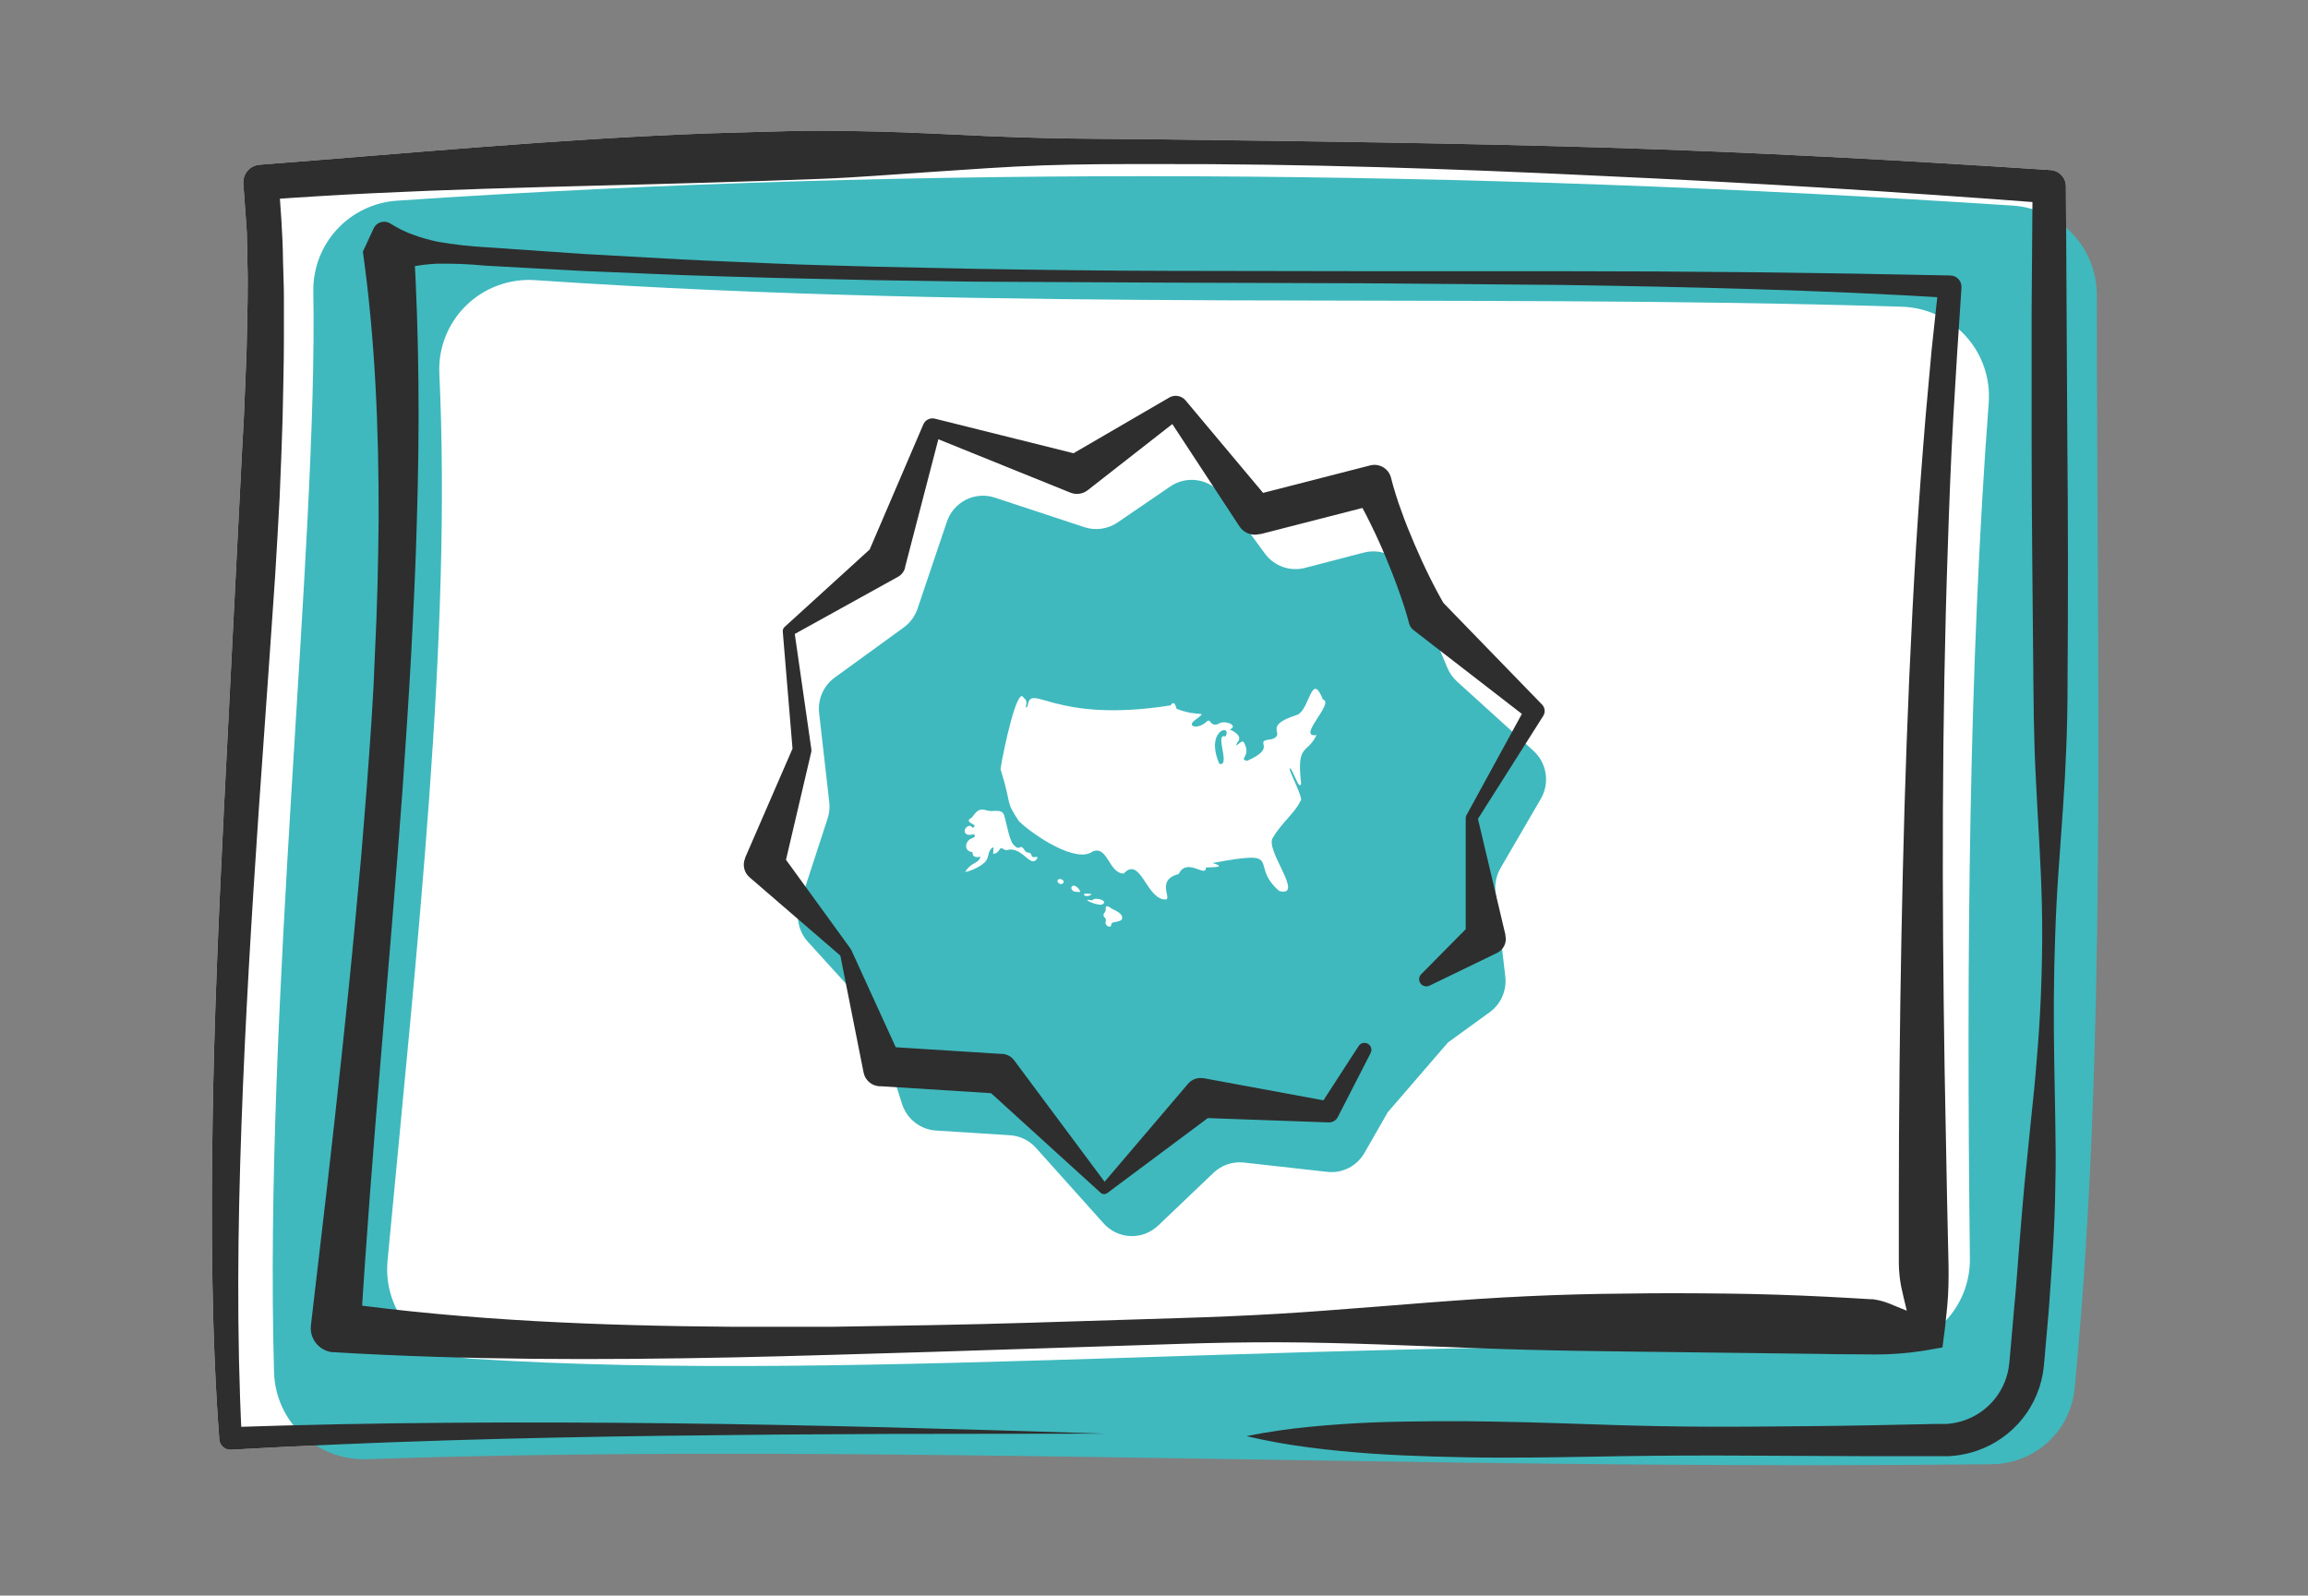
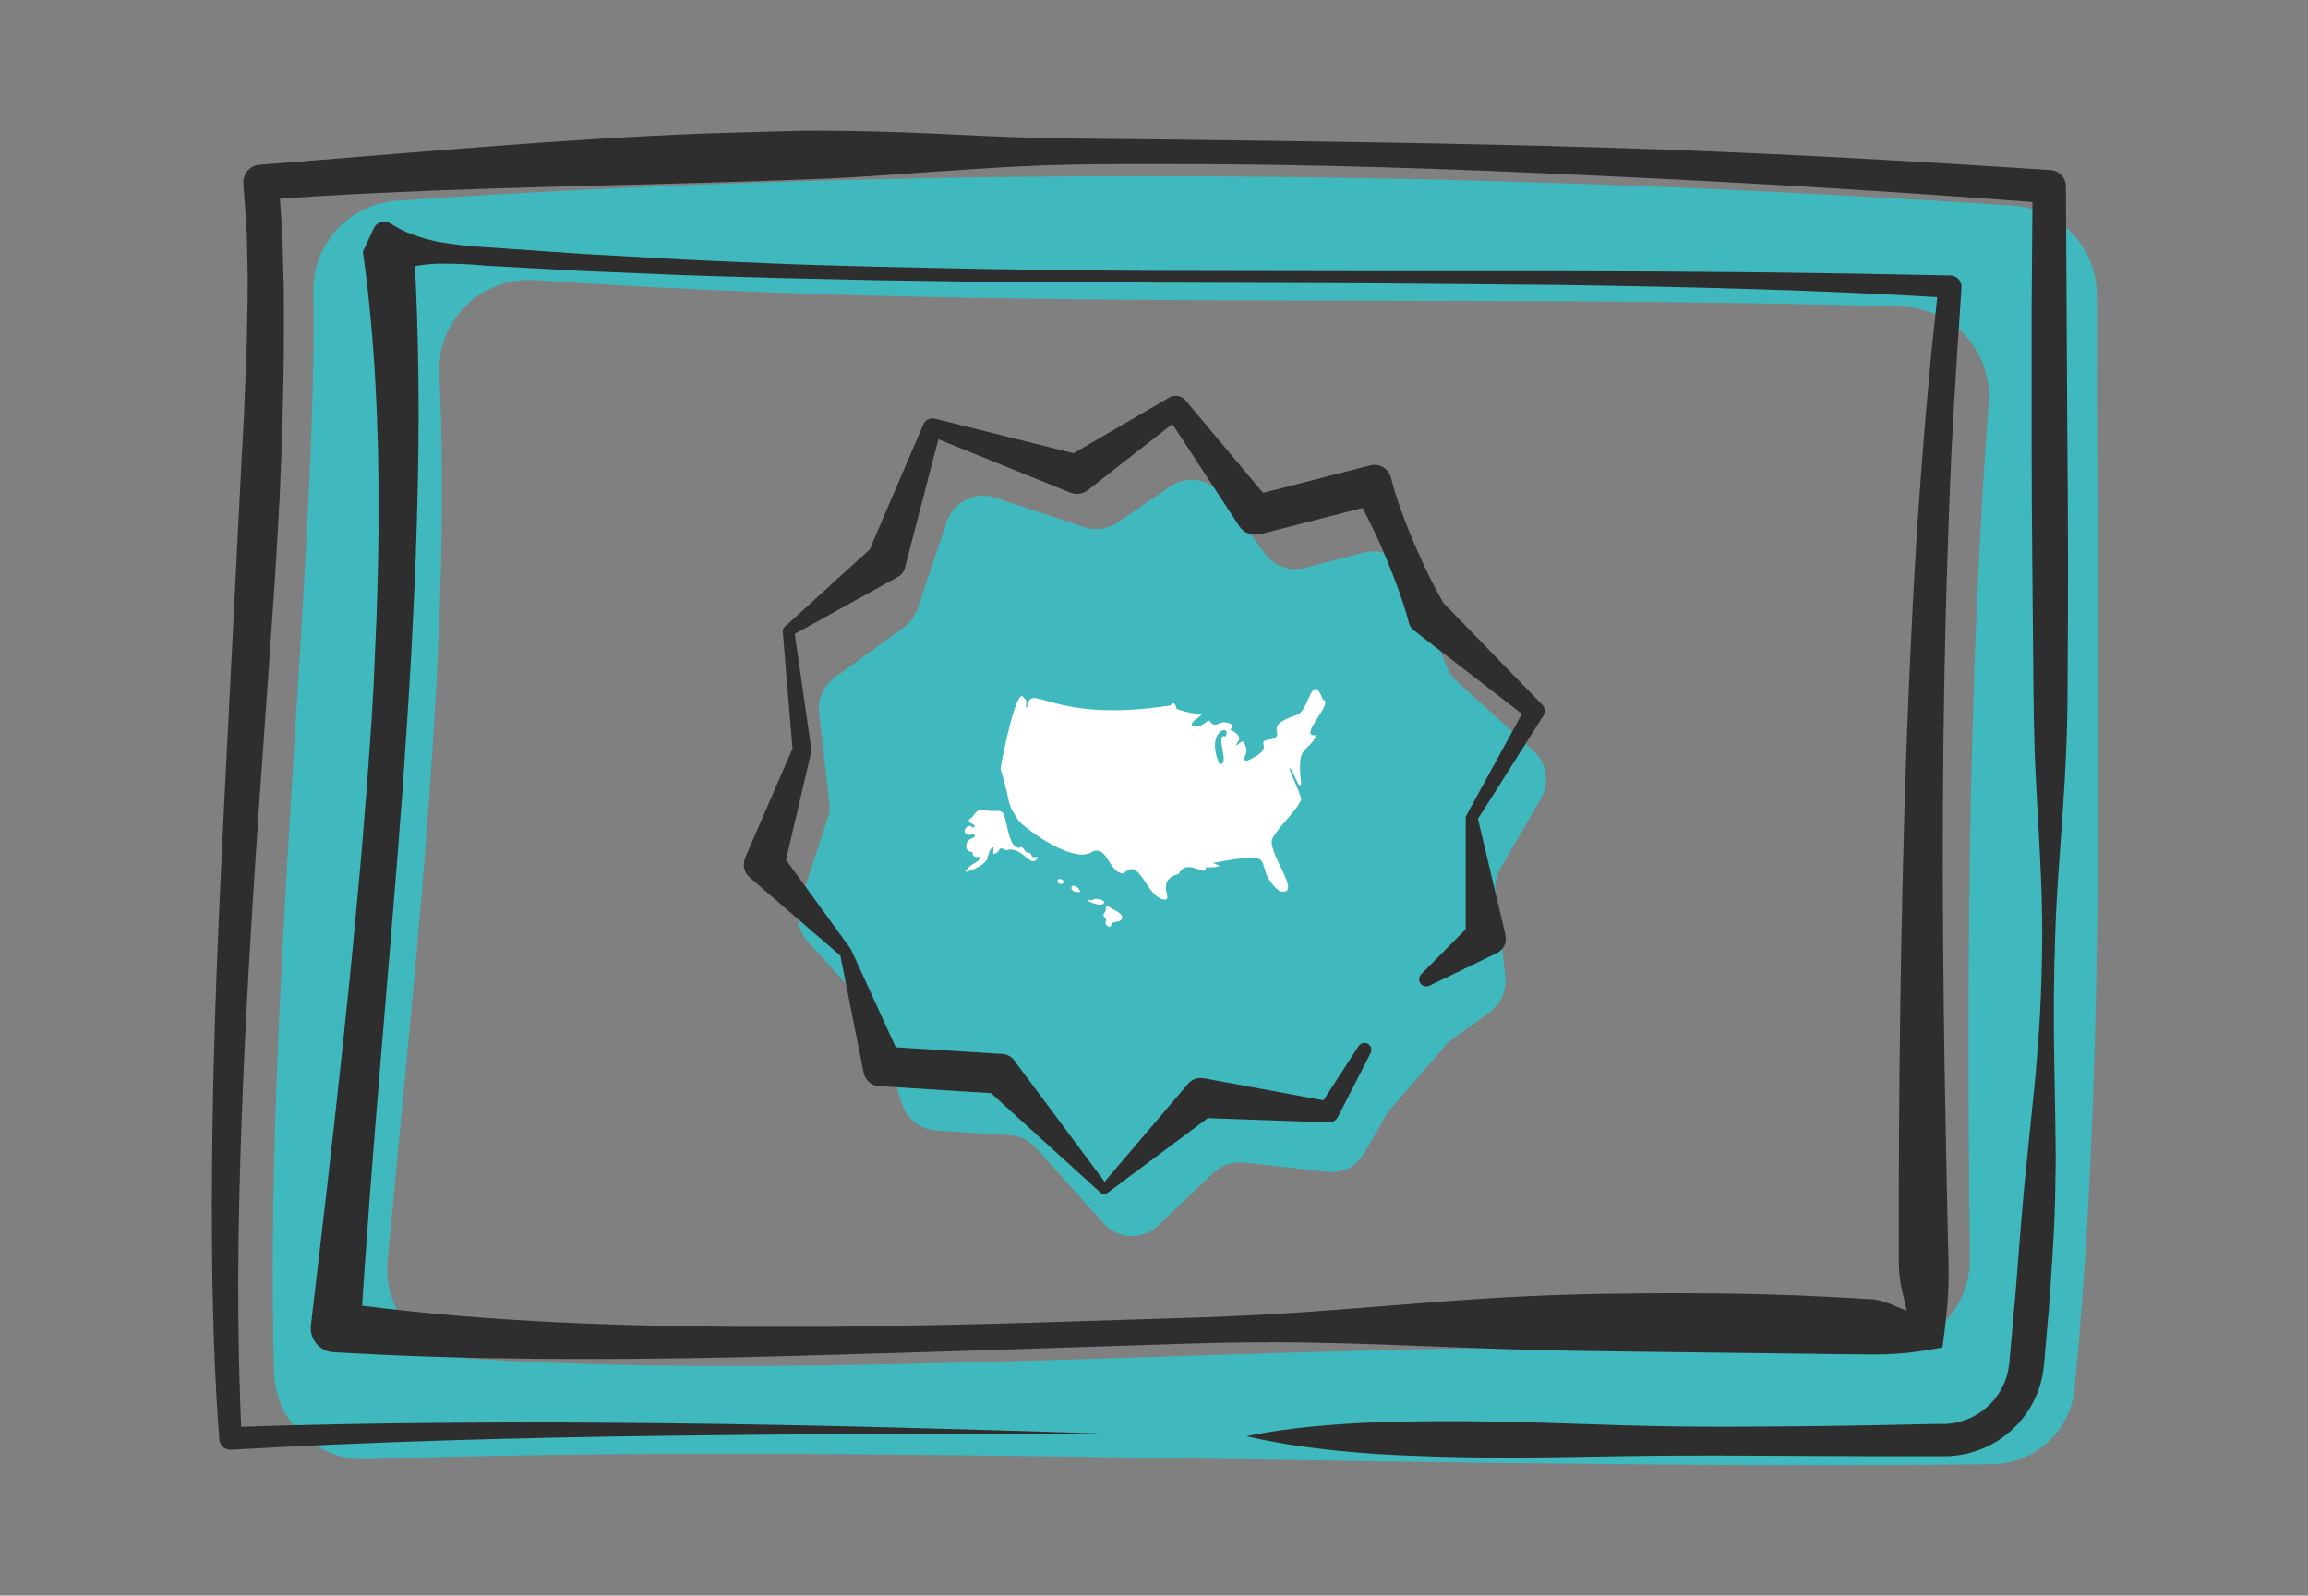
<svg xmlns="http://www.w3.org/2000/svg" width="512" height="354" viewBox="0 0 512 354" fill="none">
  <rect x="0" y="0" width="512" height="354" fill="#808080" stroke="none" />
-   <path d="M196.668 318.143L245.205 318.079L276.505 318.632C281.073 319.705 285.694 320.537 290.35 321.125C294.971 321.733 299.601 322.177 304.222 322.503C308.843 322.83 313.473 323.011 318.103 323.156C322.732 323.301 327.362 323.392 331.992 323.392C341.252 323.437 350.521 323.229 359.781 323.075C369.041 322.936 378.304 322.896 387.57 322.957L415.359 323.084H429.258H430.996H431.969L433.006 323.029C434.386 322.917 435.753 322.68 437.09 322.322C441.152 321.229 444.818 319.008 447.662 315.918C450.506 312.828 452.411 308.997 453.154 304.87C453.245 304.208 453.373 303.447 453.427 302.857L453.582 301.126L453.882 297.663L454.491 290.736C455.146 281.489 455.847 272.251 455.947 262.994C456.074 258.37 456.029 253.738 455.947 249.105L455.701 235.225C455.556 225.978 455.574 216.748 455.92 207.519C456.071 202.902 456.308 198.287 456.629 193.675L457.611 179.795C458.266 170.566 458.657 161.328 458.657 152.099C458.797 133.634 458.779 115.179 458.603 96.733L458.294 41.43V41.357C458.295 40.432 457.942 39.541 457.306 38.867C456.67 38.193 455.8 37.786 454.873 37.731C421.818 35.555 388.735 33.724 355.634 32.727C322.532 31.729 289.413 31.321 256.294 30.913C248.016 30.805 239.729 30.814 231.452 30.614C223.174 30.415 214.888 30.025 206.592 29.617C202.444 29.408 198.296 29.282 194.148 29.173C190 29.064 185.852 29.009 181.704 29C177.557 28.991 173.418 29.127 169.27 29.236L156.844 29.599C123.698 30.841 90.66 33.996 57.623 36.543C57.107 36.578 56.603 36.714 56.141 36.943C55.678 37.173 55.265 37.492 54.927 37.881C54.589 38.271 54.331 38.723 54.169 39.212C54.008 39.702 53.945 40.218 53.984 40.732V40.85L54.603 49.363L54.748 51.493L54.794 53.642L54.876 57.948C55.076 63.678 54.858 69.453 54.757 75.219C54.721 78.102 54.566 80.994 54.457 83.886L54.102 92.553C53.802 98.337 53.448 104.13 53.193 109.915L49.673 179.532C48.536 202.769 47.48 226.041 47.153 249.341C46.825 272.64 46.898 295.994 48.645 319.303V319.367C48.694 320.007 48.991 320.603 49.473 321.03C49.955 321.456 50.584 321.679 51.228 321.651C83.483 319.802 115.811 318.95 148.148 318.542C164.315 318.33 180.489 318.197 196.668 318.143Z" fill="white" />
-   <path d="M446.502 45.615C324.867 37.64 205.215 36.634 88.082 44.519C82.986 44.862 78.217 47.142 74.76 50.887C71.303 54.633 69.422 59.558 69.507 64.646C70.507 121.448 58.499 223.353 60.792 304.451C60.863 307.066 61.453 309.641 62.528 312.028C63.602 314.415 65.14 316.568 67.052 318.361C68.965 320.154 71.214 321.552 73.671 322.476C76.128 323.4 78.744 323.831 81.369 323.744C137.079 321.859 195.363 322.521 255.803 323.454L287.142 323.952C337.393 324.741 389.028 325.457 441.917 324.859C446.51 324.805 450.92 323.061 454.299 319.963C457.678 316.864 459.787 312.63 460.22 308.075C467.498 233.203 465.124 148.897 465.151 65.434C465.148 60.39 463.219 55.535 459.756 51.855C456.293 48.175 451.555 45.944 446.502 45.615V45.615ZM416.391 299.358C302.47 295.841 192.515 307.133 104.512 301.442C101.849 301.266 99.25 300.56 96.866 299.366C94.483 298.171 92.364 296.513 90.636 294.488C88.907 292.464 87.604 290.114 86.803 287.579C86.002 285.044 85.719 282.375 85.972 279.729C92.64 208.826 100.19 141.194 97.461 82.834C97.335 80.044 97.801 77.259 98.829 74.661C99.858 72.063 101.426 69.711 103.43 67.759C105.435 65.806 107.831 64.298 110.461 63.332C113.091 62.366 115.897 61.964 118.694 62.154C224.218 69.322 321.883 64.972 421.95 68.053C424.634 68.139 427.273 68.764 429.708 69.892C432.144 71.02 434.325 72.627 436.121 74.617C437.916 76.606 439.289 78.937 440.157 81.469C441.025 84.001 441.37 86.681 441.171 89.349C436.741 148.064 436.214 212.668 436.996 279.267C437.024 281.949 436.507 284.609 435.476 287.086C434.445 289.564 432.921 291.807 430.995 293.682C429.07 295.557 426.783 297.024 424.273 297.995C421.763 298.966 419.082 299.42 416.391 299.33V299.358Z" fill="#3FB9BE" />
+   <path d="M446.502 45.615C324.867 37.64 205.215 36.634 88.082 44.519C82.986 44.862 78.217 47.142 74.76 50.887C71.303 54.633 69.422 59.558 69.507 64.646C70.507 121.448 58.499 223.353 60.792 304.451C60.863 307.066 61.453 309.641 62.528 312.028C63.602 314.415 65.14 316.568 67.052 318.361C68.965 320.154 71.214 321.552 73.671 322.476C76.128 323.4 78.744 323.831 81.369 323.744C137.079 321.859 195.363 322.521 255.803 323.454C337.393 324.741 389.028 325.457 441.917 324.859C446.51 324.805 450.92 323.061 454.299 319.963C457.678 316.864 459.787 312.63 460.22 308.075C467.498 233.203 465.124 148.897 465.151 65.434C465.148 60.39 463.219 55.535 459.756 51.855C456.293 48.175 451.555 45.944 446.502 45.615V45.615ZM416.391 299.358C302.47 295.841 192.515 307.133 104.512 301.442C101.849 301.266 99.25 300.56 96.866 299.366C94.483 298.171 92.364 296.513 90.636 294.488C88.907 292.464 87.604 290.114 86.803 287.579C86.002 285.044 85.719 282.375 85.972 279.729C92.64 208.826 100.19 141.194 97.461 82.834C97.335 80.044 97.801 77.259 98.829 74.661C99.858 72.063 101.426 69.711 103.43 67.759C105.435 65.806 107.831 64.298 110.461 63.332C113.091 62.366 115.897 61.964 118.694 62.154C224.218 69.322 321.883 64.972 421.95 68.053C424.634 68.139 427.273 68.764 429.708 69.892C432.144 71.02 434.325 72.627 436.121 74.617C437.916 76.606 439.289 78.937 440.157 81.469C441.025 84.001 441.37 86.681 441.171 89.349C436.741 148.064 436.214 212.668 436.996 279.267C437.024 281.949 436.507 284.609 435.476 287.086C434.445 289.564 432.921 291.807 430.995 293.682C429.07 295.557 426.783 297.024 424.273 297.995C421.763 298.966 419.082 299.42 416.391 299.33V299.358Z" fill="#3FB9BE" />
  <path d="M245.205 318.079L196.668 318.143C180.489 318.197 164.315 318.33 148.148 318.542C115.811 318.95 83.483 319.802 51.228 321.651C50.584 321.679 49.955 321.456 49.473 321.03C48.991 320.603 48.694 320.007 48.645 319.367V319.303C46.898 295.994 46.825 272.64 47.153 249.341C47.48 226.041 48.536 202.769 49.673 179.532L53.193 109.915C53.448 104.13 53.802 98.337 54.102 92.553L54.457 83.886C54.566 80.994 54.721 78.102 54.757 75.219C54.858 69.453 55.076 63.678 54.876 57.948L54.794 53.642L54.748 51.493L54.603 49.363L53.984 40.85V40.732C53.945 40.218 54.008 39.702 54.169 39.212C54.331 38.723 54.589 38.271 54.927 37.881C55.265 37.492 55.678 37.173 56.141 36.943C56.603 36.714 57.107 36.578 57.623 36.543C90.66 33.996 123.698 30.841 156.844 29.599L169.27 29.236C173.418 29.127 177.557 28.991 181.704 29C185.852 29.009 190 29.064 194.148 29.173C198.296 29.282 202.444 29.408 206.592 29.617C214.888 30.025 223.174 30.415 231.452 30.614C239.729 30.814 248.016 30.805 256.294 30.913C289.413 31.321 322.532 31.729 355.634 32.727C388.735 33.724 421.818 35.555 454.873 37.731C455.8 37.786 456.67 38.193 457.306 38.867C457.942 39.541 458.295 40.432 458.294 41.357V41.43L458.603 96.733C458.779 115.179 458.797 133.634 458.657 152.099C458.657 161.328 458.266 170.566 457.611 179.795L456.629 193.675C456.308 198.287 456.071 202.902 455.919 207.519C455.574 216.748 455.556 225.978 455.701 235.225L455.947 249.105C456.029 253.738 456.074 258.37 455.947 262.994C455.847 272.251 455.146 281.489 454.491 290.736L453.882 297.663L453.582 301.126L453.427 302.857C453.373 303.447 453.245 304.208 453.154 304.87C452.411 308.997 450.506 312.828 447.662 315.918C444.818 319.008 441.152 321.229 437.09 322.322C435.753 322.68 434.386 322.917 433.006 323.029L431.969 323.084C431.623 323.084 431.26 323.084 430.996 323.084H429.258H415.359L387.57 322.957C378.304 322.896 369.041 322.936 359.781 323.075C350.521 323.229 341.252 323.437 331.992 323.392C327.362 323.392 322.732 323.301 318.102 323.156C313.473 323.011 308.843 322.83 304.222 322.503C299.601 322.177 294.971 321.733 290.35 321.125C285.694 320.537 281.073 319.705 276.505 318.632C281.105 317.706 285.751 317.019 290.423 316.574C295.062 316.112 299.692 315.795 304.322 315.604C308.952 315.414 313.582 315.359 318.203 315.323C322.823 315.287 327.453 315.323 332.083 315.414C341.334 315.559 350.576 315.949 359.827 316.221C369.078 316.493 378.329 316.592 387.57 316.529C396.812 316.466 406.063 316.402 415.314 316.221L429.177 315.931H430.914C431.223 315.931 431.442 315.931 431.678 315.931L432.378 315.876C433.302 315.779 434.215 315.6 435.107 315.341C437.774 314.556 440.167 313.043 442.015 310.973C443.864 308.903 445.095 306.359 445.568 303.628C445.623 303.148 445.704 302.776 445.759 302.214L445.914 300.5L446.214 297.073L446.814 290.21C447.269 285.677 447.56 281.054 447.942 276.475C448.324 271.897 448.661 267.31 449.106 262.731L450.498 248.978C450.971 244.391 451.481 239.803 451.817 235.207C452.627 226.014 453 216.803 453.036 207.583C453.072 198.363 452.527 189.133 451.999 179.913C451.763 175.308 451.49 170.693 451.344 166.088C451.199 161.482 451.117 156.867 451.089 152.262C450.944 133.822 450.689 115.381 450.689 96.959V69.272L450.898 41.575L454.337 45.084C421.384 42.551 388.395 40.535 355.37 39.036C322.36 37.432 289.304 36.317 256.221 36.398C247.961 36.398 239.693 36.398 231.434 36.688C223.174 36.978 214.915 37.595 206.665 38.139C198.414 38.683 190.173 39.372 181.923 39.689C173.673 40.007 165.422 40.27 157.172 40.514C124.18 41.502 91.124 41.892 58.178 44.367L61.816 40.061C62.216 45.981 62.726 51.91 62.78 57.776L62.908 62.182C62.971 63.651 62.98 65.119 62.98 66.579V75.364C62.98 78.292 62.926 81.212 62.871 84.131L62.689 92.889C62.507 98.721 62.289 104.547 62.034 110.368C61.752 116.188 61.37 121.991 61.034 127.811L59.833 145.218L57.386 179.986C55.813 203.158 54.394 226.331 53.566 249.513C52.738 272.695 52.474 295.877 53.63 318.986L51.001 316.638C83.392 315.541 115.784 315.423 148.148 315.776C180.513 316.13 212.868 317.046 245.205 318.079Z" fill="#2E2E2E" />
  <path d="M430.911 298.952C428.696 299.359 426.308 299.794 423.802 300.075C421.263 300.361 418.711 300.507 416.156 300.51L410.227 300.465C408.411 300.465 406.595 300.465 404.779 300.401L382.842 300.129L360.842 299.858C353.523 299.767 346.196 299.667 338.868 299.468C324.213 299.087 309.522 298.281 294.83 297.964C287.485 297.774 280.139 297.765 272.793 297.883C265.448 298 258.111 298.29 250.766 298.517L206.728 299.939L184.673 300.591C177.318 300.809 169.96 300.999 162.599 301.162C133.144 301.76 103.634 301.787 73.952 300.003H73.689C72.986 299.919 72.306 299.699 71.688 299.353C71.07 299.007 70.527 298.544 70.089 297.988C69.652 297.433 69.328 296.797 69.137 296.116C68.946 295.436 68.891 294.725 68.976 294.023C71.328 274.091 73.653 254.268 75.768 234.391C76.831 224.425 77.866 214.523 78.783 204.584L80.154 189.681L81.352 174.768C81.728 169.797 82.082 164.826 82.415 159.856C82.748 154.885 83.002 149.911 83.177 144.934C83.677 134.968 83.913 125.002 83.995 115.1C84.04 95.232 83.241 75.363 80.499 55.83L82.887 50.675C83.028 50.37 83.228 50.095 83.475 49.866C83.722 49.638 84.013 49.461 84.329 49.344C84.645 49.228 84.982 49.176 85.319 49.19C85.655 49.203 85.986 49.283 86.292 49.425C86.411 49.48 86.526 49.544 86.637 49.615C88.268 50.662 90.017 51.514 91.849 52.152C93.579 52.774 95.351 53.273 97.151 53.647C100.708 54.262 104.298 54.667 107.902 54.861L129.485 56.347L151.095 57.552C158.296 57.923 165.514 58.186 172.715 58.503C179.915 58.82 187.143 58.947 194.352 59.173L215.999 59.635C230.436 59.88 244.864 60.07 259.31 60.097L302.63 60.17H345.969C374.861 60.17 403.768 60.487 432.691 61.121C433.352 61.138 433.979 61.415 434.435 61.892C434.891 62.37 435.139 63.008 435.124 63.667V63.894C434.471 73.497 433.853 83.1 433.308 92.704C432.764 102.307 432.4 111.929 432.092 121.55C431.42 140.785 431.102 160.037 431.011 179.289C430.92 198.541 431.084 217.802 431.383 237.064L431.928 265.956L432.255 280.633C432.301 283.695 432.255 286.866 431.955 289.982C431.656 293.099 431.32 296.089 430.911 298.952ZM423.003 290.798C422.521 288.85 422.095 287.074 421.732 285.362C421.414 283.674 421.247 281.961 421.232 280.243V266.01C421.232 256.346 421.284 246.682 421.386 237.018C421.574 217.691 421.943 198.363 422.494 179.035C423.075 159.72 423.893 140.404 425.064 121.107C425.663 111.458 426.389 101.818 427.189 92.178C427.588 87.359 428.097 82.548 428.496 77.737L430.04 63.314L432.464 66.086C403.672 64.338 374.806 63.649 345.932 63.214L302.612 62.852L259.283 62.707L215.953 62.489L194.279 62.163L172.606 61.674C165.342 61.456 158.159 61.293 150.932 61.022L129.267 60.116L107.611 58.938C104.009 58.584 100.389 58.442 96.77 58.512C94.925 58.608 93.09 58.832 91.277 59.182C89.352 59.539 87.475 60.117 85.683 60.904L91.812 54.689C93.002 74.965 93.102 95.132 92.484 115.227C92.23 125.274 91.722 135.303 91.204 145.324C90.926 150.331 90.623 155.335 90.296 160.336C89.969 165.337 89.633 170.338 89.288 175.339L88.144 190.324L86.936 205.273L84.449 235.17C82.796 255.102 81.216 275.034 79.999 294.965L75.069 288.986C103.898 293.008 133.235 294.15 162.545 294.367C169.872 294.367 177.209 294.367 184.546 294.367L206.564 294.005C221.247 293.751 235.929 293.235 250.611 292.782C257.957 292.537 265.303 292.356 272.648 292.039C279.994 291.722 287.33 291.296 294.676 290.725C309.358 289.656 324.059 288.261 338.786 287.591C346.153 287.246 353.523 287.05 360.896 287.002C368.269 286.875 375.651 286.92 383.024 287.002C390.397 287.083 397.779 287.337 405.152 287.699L410.681 287.998L413.405 288.161L414.785 288.243H415.294L415.721 288.297C416.875 288.469 418.005 288.773 419.089 289.203C420.261 289.665 421.55 290.254 423.003 290.798Z" fill="#2E2E2E" />
  <path d="M307.847 246.779L302.695 255.785C301.874 257.221 300.657 258.384 299.191 259.132C297.725 259.88 296.075 260.181 294.442 259.999L275.935 257.93C274.715 257.794 273.48 257.928 272.316 258.322C271.152 258.716 270.087 259.362 269.195 260.213L256.915 271.92C256.096 272.701 255.13 273.31 254.074 273.709C253.018 274.108 251.893 274.29 250.767 274.244C249.64 274.199 248.533 273.926 247.513 273.442C246.492 272.958 245.578 272.273 244.823 271.428L229.818 254.675C228.337 253.019 226.272 252.014 224.065 251.875L207.609 250.828C205.916 250.717 204.294 250.095 202.956 249.042C201.618 247.989 200.625 246.554 200.106 244.924L194.354 226.772C193.982 225.601 193.364 224.525 192.541 223.618L179.223 208.96C178.208 207.843 177.506 206.474 177.19 204.993C176.873 203.512 176.954 201.973 177.423 200.533L183.588 181.611C183.973 180.438 184.101 179.194 183.963 177.966L181.712 158.224C181.54 156.716 181.771 155.189 182.38 153.8C182.989 152.412 183.954 151.213 185.176 150.327L200.481 139.213C201.908 138.177 202.979 136.717 203.545 135.038L210.048 115.763C210.764 113.638 212.281 111.884 214.271 110.88C216.26 109.876 218.562 109.704 220.677 110.401L240.559 116.961C241.785 117.365 243.086 117.48 244.362 117.299C245.639 117.117 246.857 116.644 247.925 115.914L259.617 107.929C261.423 106.694 263.634 106.212 265.785 106.583C267.936 106.955 269.862 108.151 271.158 109.922L280.587 122.802C281.588 124.17 282.972 125.205 284.561 125.774C286.15 126.342 287.871 126.419 289.503 125.993L302.545 122.6C304.51 122.088 306.591 122.306 308.409 123.214C310.227 124.122 311.661 125.659 312.449 127.545L321.09 148.182C321.573 149.338 322.303 150.372 323.228 151.21L340.172 166.575C341.621 167.889 342.576 169.667 342.874 171.61C343.173 173.552 342.797 175.539 341.81 177.234L332.869 192.611C331.945 194.206 331.558 196.061 331.769 197.897L333.932 216.68C334.104 218.188 333.873 219.715 333.265 221.103C332.656 222.492 331.69 223.691 330.469 224.577L321.215 231.288" fill="#3FB9BE" />
  <path d="M304.022 233.704L296.758 247.864C296.572 248.223 296.287 248.522 295.936 248.726C295.585 248.931 295.184 249.032 294.778 249.018H294.487L266.084 248.002L269.603 246.823L245.64 264.695C245.42 264.859 245.15 264.942 244.876 264.928C244.601 264.914 244.341 264.805 244.139 264.62L218.372 241.191L221.373 242.634L195.505 241.003H195.039C194.21 240.948 193.423 240.623 192.799 240.079C192.174 239.535 191.747 238.802 191.583 237.993L186.361 211.73L186.639 212.206L166.283 194.647C165.688 194.136 165.272 193.449 165.095 192.687C164.918 191.925 164.99 191.127 165.299 190.408V190.308L175.944 165.788L175.855 166.641L173.648 140.139C173.63 139.943 173.658 139.746 173.73 139.563C173.802 139.38 173.917 139.216 174.064 139.086L174.165 138.998L194.042 120.899L192.441 123.044L204.839 94.134C205.046 93.665 205.411 93.284 205.872 93.054C206.333 92.825 206.86 92.764 207.361 92.88L240.153 101.058L236.37 101.597L259.387 88.202C259.966 87.866 260.646 87.745 261.306 87.859C261.966 87.974 262.564 88.318 262.994 88.829L282.203 111.744L277.536 110.038L303.392 103.403L304.022 103.24C304.977 103.013 305.982 103.163 306.827 103.66C307.671 104.156 308.289 104.959 308.55 105.899V105.899C309.198 108.447 309.981 110.959 310.896 113.424C311.779 115.933 312.763 118.341 313.797 120.749C314.831 123.157 315.916 125.553 317.089 127.91C318.262 130.268 319.473 132.601 320.873 134.871L319.763 133.316L341.923 156.155L342.087 156.318C342.405 156.648 342.603 157.073 342.651 157.528C342.699 157.982 342.594 158.439 342.351 158.827L327.608 182.08L327.772 181.29L333.952 207.365V207.553C334.131 208.313 334.045 209.11 333.708 209.814C333.371 210.518 332.803 211.088 332.098 211.429L317.051 218.716C316.718 218.858 316.346 218.884 315.996 218.789C315.646 218.694 315.339 218.483 315.125 218.192C314.911 217.9 314.803 217.545 314.818 217.185C314.834 216.824 314.972 216.48 315.21 216.207L326.952 204.342L325.148 208.406V181.616V181.528C325.148 181.301 325.204 181.077 325.312 180.876L338.517 156.732L338.934 159.416L313.709 139.901L313.52 139.75C313.065 139.396 312.741 138.902 312.599 138.346C311.943 135.774 311.111 133.329 310.215 130.82C309.32 128.312 308.361 125.904 307.352 123.483C306.343 121.062 305.258 118.667 304.085 116.309C302.949 113.928 301.686 111.609 300.302 109.361L305.473 111.869L279.617 118.504H279.378C278.555 118.714 277.687 118.663 276.895 118.357C276.103 118.051 275.427 117.506 274.963 116.798L258.567 91.802L262.2 92.416L241.263 108.784C240.732 109.189 240.104 109.451 239.441 109.543C238.778 109.636 238.102 109.555 237.479 109.31L206.176 96.655L208.698 95.401L200.777 125.828V125.966C200.666 126.388 200.47 126.784 200.202 127.129C199.933 127.474 199.597 127.761 199.213 127.973L175.679 141.004L176.196 139.851L179.98 166.189C180.016 166.384 180.016 166.584 179.98 166.779L179.917 167.055L173.825 193.067L172.891 188.727L188.606 210.375C188.714 210.525 188.807 210.685 188.884 210.852L200.021 235.221L196.098 232.186L221.966 233.817H222.345C222.859 233.85 223.36 233.993 223.813 234.238C224.266 234.483 224.66 234.823 224.968 235.234L245.741 263.14H244.227L263.537 240.476C263.936 239.99 264.458 239.617 265.05 239.397C265.642 239.176 266.281 239.116 266.904 239.222H267.056L294.954 244.377L292.684 245.518L301.349 232.148C301.553 231.796 301.889 231.538 302.284 231.432C302.679 231.327 303.1 231.381 303.455 231.584C303.809 231.787 304.068 232.122 304.175 232.514C304.281 232.907 304.226 233.326 304.022 233.679V233.704Z" fill="#2E2E2E" />
  <g clip-path="url(#clip0)">
    <path d="M293.483 155.203C290.914 148.817 290.618 157.197 287.869 158.559C279.579 161.202 285.587 162.762 282.164 164.001C277.453 164.477 283.855 165.651 276.674 168.794C274.572 168.425 277.683 167.883 275.968 164.773C275.541 163.681 273.67 166.595 274.457 164.748C275.992 163.262 273.21 162.015 272.816 161.851C274.95 160.931 271.495 159.594 270.231 160.644C268.285 161.293 268.671 159.142 267.637 160.144C265.56 162.015 262.942 161.128 265.339 159.594C268.039 157.468 266.135 159.257 261.013 157.263C260.775 156.59 260.529 155.285 259.651 156.508C233.37 160.644 228.659 151.107 227.961 156.696C226.845 157.739 228.519 155.695 227.108 154.858C225.712 151.813 222.569 166.562 221.953 170.608C224.621 179.235 222.864 177.412 226.082 182.255C229.414 185.407 238.787 191.669 242.407 188.903C245.755 187.574 245.936 193.713 249.268 193.82C252.863 189.937 254.176 198.703 257.952 199.507C260.915 200.238 255.81 195.404 261.481 193.918C263.303 190.077 267.645 194.928 267.497 192.465C267.62 192.383 272.898 192.605 268.975 191.48C285.554 188.386 276.772 191.669 283.806 197.702C289.601 199.105 280.359 188.345 282.411 185.809C284.151 182.731 287.565 180.014 288.452 177.733C289.568 177.577 285.045 169.476 286.293 170.567C286.974 171.207 288.263 175.574 288.632 173.801C287.598 164.83 289.921 167.481 292.055 163.09C287.458 163.771 296.158 155.9 293.483 155.203ZM271.864 163.418C269.303 162.425 273.111 170.165 270.501 169.467C267.218 161.957 273.407 160.423 271.864 163.418Z" fill="white" />
    <path d="M215.724 183.691C215.19 182.583 213.696 183.732 214.058 184.676C214.32 185.358 215.157 185.251 215.724 185.152C215.929 185.111 216.274 185.128 216.274 185.423C216.265 185.866 215.354 186.039 215.067 186.269C213.902 187.204 214.099 188.969 215.724 189.035C215.724 190.233 216.545 190.225 217.529 190.102C217.234 191.095 216.421 191.316 215.642 191.825C215.034 192.219 214.46 192.868 214.082 193.467C215.453 193.261 217.981 192.08 218.785 190.922C219.434 189.987 219.13 188.468 220.402 187.968L220.32 189.445C220.829 189.429 221.198 189.182 221.527 188.788C221.691 188.591 221.814 188.197 222.126 188.197C222.479 188.197 222.75 188.567 223.111 188.608C223.464 188.649 223.817 188.468 224.178 188.468C224.941 188.468 225.671 188.78 226.312 189.174C227.157 189.683 227.953 190.66 228.856 191.021C229.504 191.275 230.104 190.717 230.169 190.11C229.849 190.11 229.242 190.29 228.996 190.061C228.766 189.847 228.815 189.47 228.52 189.289C228.199 189.1 227.855 189.223 227.551 188.944C227.239 188.665 227.091 188.173 226.722 187.976C226.386 187.795 226.213 188.115 225.909 188.115C225.409 188.115 224.76 187.385 224.539 186.991C223.792 185.612 223.505 183.659 223.086 182.148C222.93 181.59 222.807 180.523 222.29 180.187C221.486 179.67 220.32 180.039 219.425 179.908C218.629 179.793 217.915 179.382 217.127 179.793C216.397 180.17 216.093 180.786 215.592 181.377C215.387 181.623 214.969 181.623 214.928 181.992C214.805 182.846 217.209 182.912 215.724 183.691Z" fill="white" />
    <path d="M234.863 195.075C234.133 195.395 234.978 196.446 235.659 196.077C236.488 195.625 235.487 194.804 234.863 195.075Z" fill="white" />
    <path d="M239.609 197.891C239.699 197.341 238.008 195.658 237.639 197.004C237.786 197.874 238.673 197.915 239.609 197.891Z" fill="white" />
-     <path d="M242.202 198.383C239.067 197.767 240.815 199.598 242.202 198.383V198.383Z" fill="white" />
    <path d="M242.285 199.778C239.305 199.105 243.253 201.026 244.451 200.689C246.191 199.91 242.785 198.834 242.285 199.778Z" fill="white" />
    <path d="M245.461 201.1C245.141 201.272 245.354 201.724 245.289 201.994C245.19 202.405 244.714 202.676 244.804 203.143C244.878 203.513 245.297 203.661 245.338 204.046C245.371 204.35 245.149 204.645 245.256 204.949C245.371 205.302 245.929 205.737 246.315 205.557C246.61 205.417 246.429 204.974 246.692 204.785C247.185 204.44 248.81 204.555 248.925 203.792C249.113 202.585 247.308 202.003 246.577 201.568C246.315 201.412 245.789 200.919 245.461 201.1Z" fill="white" />
  </g>
  <defs>
    <clipPath id="clip0">
      <rect width="80" height="80" fill="white" transform="translate(214 139.081)" />
    </clipPath>
  </defs>
</svg>